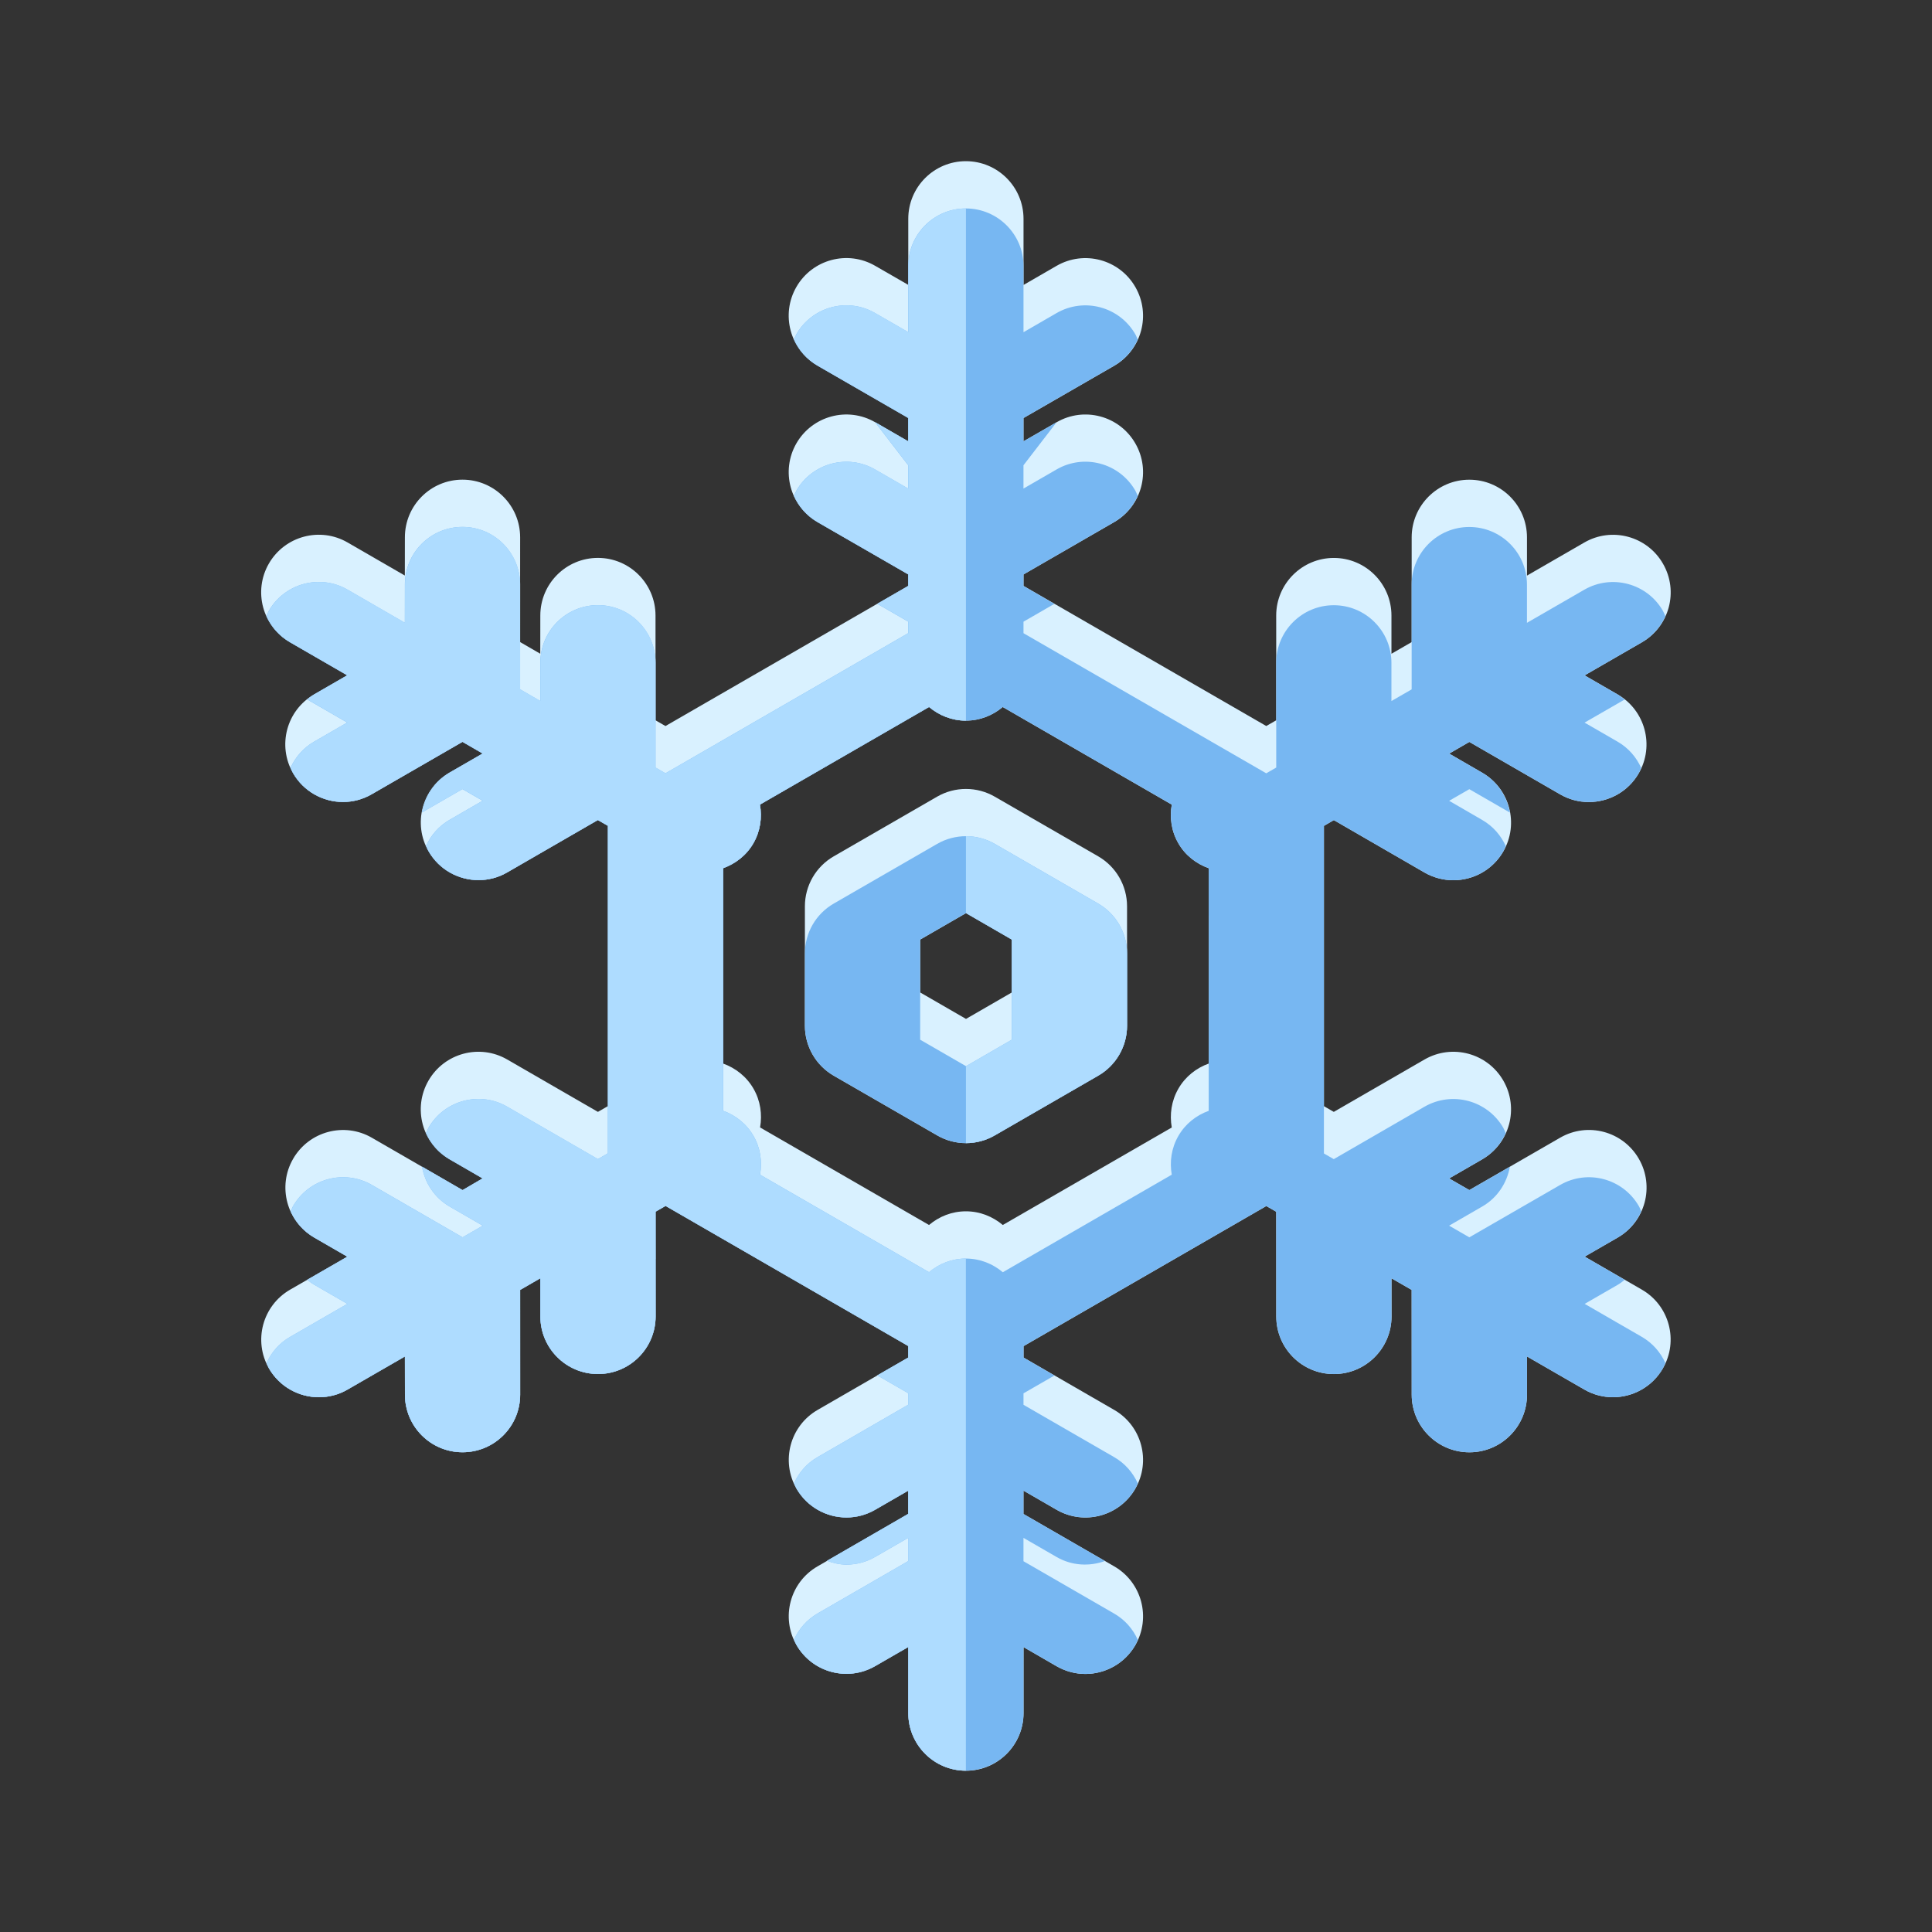
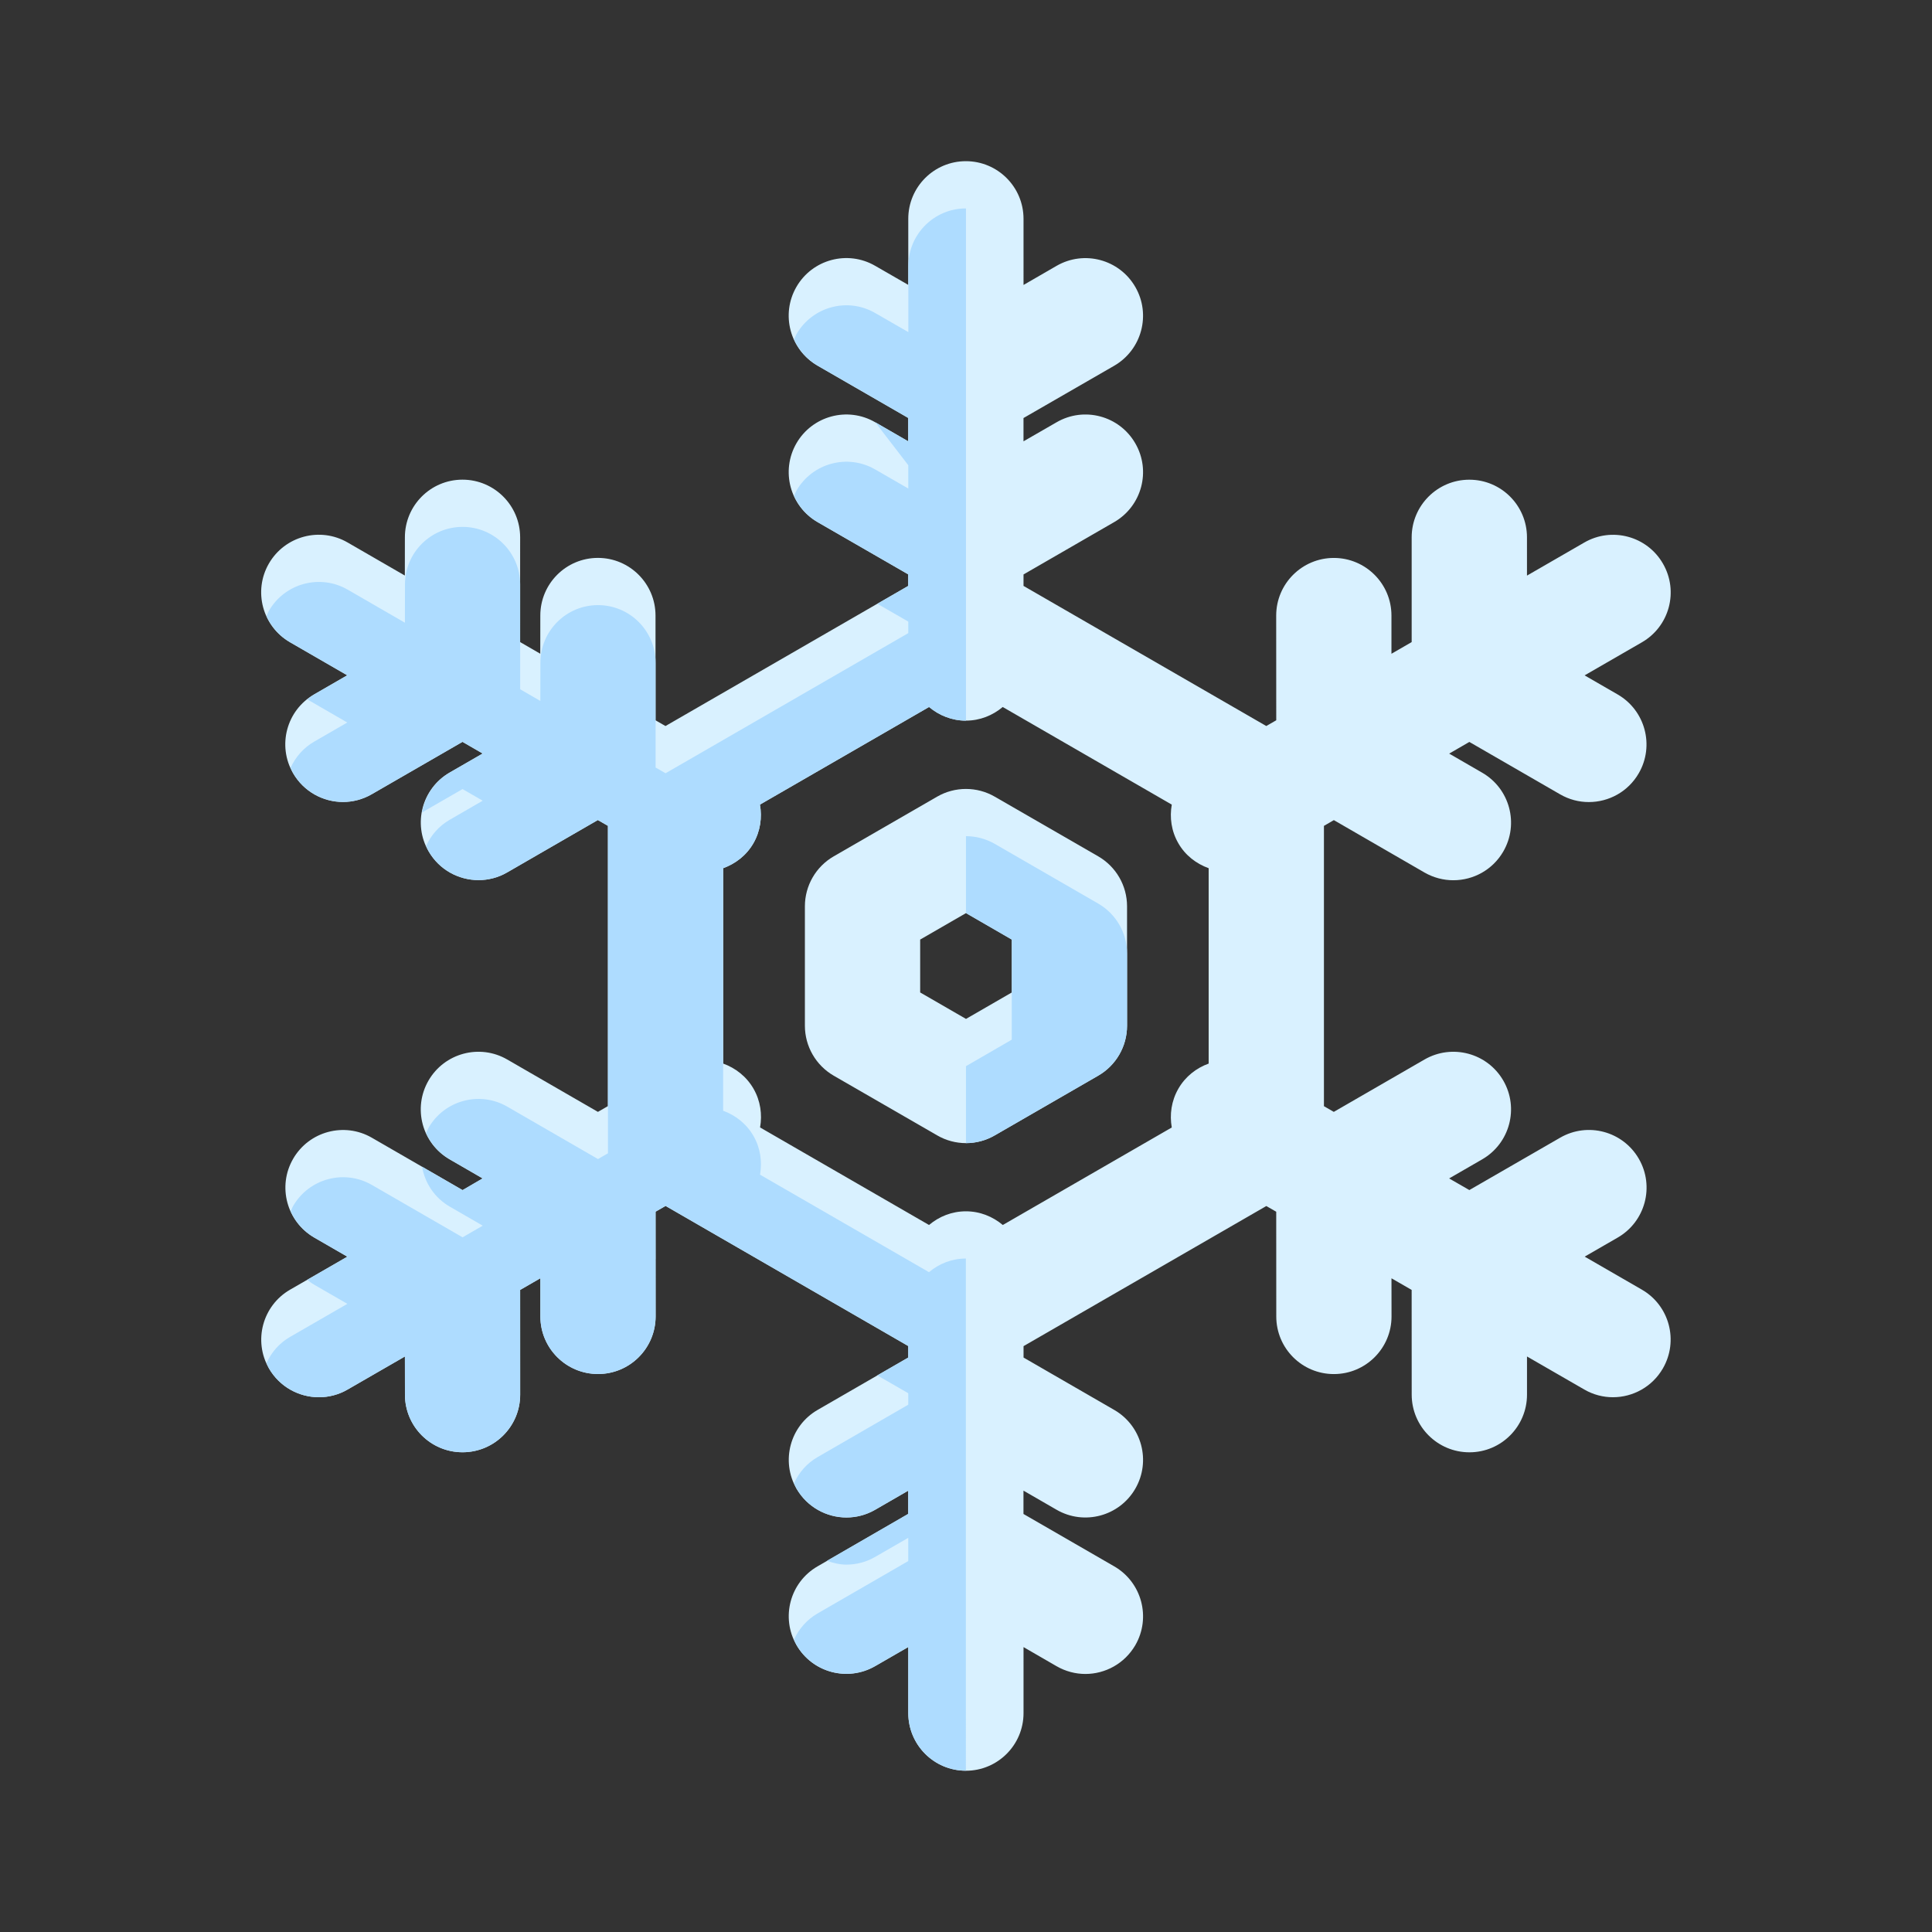
<svg xmlns="http://www.w3.org/2000/svg" enable-background="new 0 0 75 75" height="75px" id="Layer_1" version="1.1" viewBox="0 0 75 75" width="75px" xml:space="preserve">
  <rect x="0" y="0" width="75" height="75" fill="#333333" stroke="none" />
  <g>
    <g>
      <path d="M42.633,33.243l-4.016-2.316c-0.691-0.4-1.545-0.4-2.236-0.002l-4.016,2.318    c-0.693,0.4-1.119,1.139-1.119,1.939v4.637c0,0.799,0.426,1.537,1.117,1.938l4.018,2.318c0.346,0.201,0.732,0.301,1.119,0.301    c0.385,0,0.771-0.1,1.117-0.301l4.016-2.318c0.693-0.4,1.119-1.139,1.119-1.938v-4.637C43.752,34.382,43.326,33.644,42.633,33.243    z M39.277,38.528L37.5,39.554l-1.779-1.027v-2.053l1.779-1.027l1.777,1.027V38.528z" fill="#D9F1FF" />
      <path d="M63.736,50.063l-2.219-1.281l1.283-0.74c1.07-0.619,1.438-1.986,0.82-3.057s-1.984-1.438-3.055-0.82    l-3.525,2.033l-0.785-0.451l1.285-0.742c1.07-0.619,1.436-1.988,0.818-3.057c-0.619-1.07-1.986-1.436-3.059-0.818l-3.521,2.033    l-0.383-0.221V32.06l0.385-0.223l3.52,2.035c0.355,0.203,0.74,0.299,1.119,0.299c0.773,0,1.525-0.4,1.939-1.117    c0.619-1.07,0.252-2.439-0.818-3.057l-1.283-0.742l0.783-0.453l3.521,2.033c0.354,0.205,0.736,0.301,1.117,0.301    c0.773,0,1.525-0.4,1.939-1.119c0.617-1.068,0.252-2.438-0.818-3.057l-1.285-0.742l2.223-1.283    c1.07-0.617,1.438-1.984,0.818-3.055c-0.615-1.07-1.986-1.438-3.055-0.818l-2.223,1.283V20.86c0-1.236-1.002-2.238-2.238-2.238    l0,0c-1.236,0-2.238,1.004-2.238,2.238v4.066l-0.785,0.453v-1.484c0-1.234-1.002-2.236-2.236-2.236h-0.002    c-1.236,0.002-2.236,1.004-2.236,2.238l0.002,4.064l-0.387,0.223l-9.424-5.439V22.3l3.521-2.033    c1.07-0.619,1.438-1.986,0.818-3.057c-0.617-1.07-1.984-1.438-3.055-0.818l-1.285,0.74v-0.904l3.523-2.031    c1.068-0.619,1.436-1.986,0.818-3.057s-1.984-1.438-3.057-0.82l-1.283,0.742V8.495c0-1.236-1.002-2.238-2.238-2.238    s-2.236,1.002-2.236,2.238v2.564l-1.285-0.74c-1.07-0.619-2.439-0.252-3.057,0.818s-0.25,2.439,0.818,3.057l3.521,2.031v0.908    l-1.283-0.742c-1.07-0.619-2.439-0.25-3.057,0.82c-0.615,1.07-0.25,2.439,0.82,3.057l3.52,2.029v0.449l-9.422,5.439l-0.387-0.223    v-4.066c0-1.234-1-2.238-2.236-2.238l0,0c-1.236,0-2.236,1.002-2.236,2.238l-0.002,1.482l-0.783-0.453l0.002-4.066    c0-1.234-1.002-2.238-2.238-2.238l0,0c-1.236,0-2.236,1.002-2.236,2.238l-0.002,1.484l-2.221-1.283    c-1.07-0.619-2.438-0.252-3.057,0.818c-0.617,1.07-0.25,2.438,0.82,3.055l2.221,1.283l-1.285,0.742    c-1.07,0.617-1.438,1.984-0.818,3.057c0.414,0.717,1.166,1.119,1.939,1.119c0.379,0,0.764-0.098,1.115-0.301l3.523-2.033    l0.783,0.453l-1.283,0.74c-1.07,0.617-1.436,1.986-0.816,3.055c0.414,0.719,1.166,1.119,1.939,1.119    c0.379,0,0.764-0.096,1.115-0.301l3.516-2.031l0.391,0.225V42.94l-0.387,0.223l-3.52-2.033c-1.07-0.619-2.439-0.252-3.057,0.818    s-0.252,2.439,0.818,3.057l1.283,0.742L17.957,46.2l-3.521-2.033c-1.07-0.619-2.439-0.252-3.057,0.818s-0.25,2.438,0.82,3.057    l1.285,0.742l-2.223,1.281c-1.07,0.619-1.438,1.986-0.82,3.057c0.416,0.719,1.166,1.119,1.941,1.119    c0.379,0,0.764-0.096,1.115-0.301l2.221-1.281l0.002,1.482c0,1.236,1,2.236,2.236,2.236l0,0c1.236,0,2.238-1.002,2.238-2.236    l-0.002-4.066l0.785-0.453v1.484c0,1.234,1.002,2.234,2.238,2.234l0,0c1.236,0,2.236-1.002,2.236-2.238l-0.002-4.064l0.389-0.223    l9.42,5.439v0.447l-3.52,2.033c-1.07,0.619-1.436,1.986-0.818,3.057c0.416,0.717,1.168,1.119,1.939,1.119    c0.381,0,0.766-0.098,1.117-0.301l1.281-0.74v0.902l-3.52,2.035c-1.07,0.617-1.436,1.986-0.818,3.055    c0.617,1.07,1.984,1.438,3.057,0.818l1.283-0.74v2.564c0,1.236,1,2.238,2.236,2.238s2.238-1.002,2.238-2.238V63.94l1.283,0.742    c0.354,0.203,0.738,0.301,1.119,0.301c0.771,0,1.523-0.402,1.939-1.119c0.617-1.07,0.25-2.439-0.818-3.057l-3.525-2.035v-0.906    l1.285,0.742c1.07,0.619,2.439,0.252,3.057-0.818s0.252-2.439-0.818-3.057L39.734,52.7v-0.443l9.424-5.439l0.385,0.221    l0.002,4.066c0,1.236,1,2.236,2.236,2.236l0,0c1.236,0,2.238-1.002,2.238-2.236l-0.002-1.482l0.783,0.451l0.002,4.068    c0.002,1.234,1.004,2.236,2.24,2.236c0,0,0,0,0.002,0c1.234,0,2.234-1.004,2.234-2.238v-1.482l2.221,1.281    c0.352,0.205,0.736,0.301,1.115,0.301c0.773,0,1.525-0.402,1.939-1.119C65.172,52.05,64.807,50.681,63.736,50.063z M45.744,42.263    c-0.273,0.475-0.344,1.006-0.256,1.506l-6.559,3.785c-0.389-0.326-0.885-0.531-1.432-0.531c-0.549,0-1.043,0.203-1.432,0.531    l-6.559-3.787c0.088-0.5,0.018-1.031-0.256-1.506c-0.273-0.473-0.699-0.801-1.176-0.973v-7.584    c0.475-0.174,0.898-0.492,1.172-0.965c0.273-0.475,0.344-1.004,0.256-1.504l6.564-3.789c0.389,0.326,0.883,0.529,1.43,0.529    s1.041-0.203,1.43-0.529l6.562,3.789c-0.088,0.498-0.018,1.029,0.256,1.502c0.273,0.475,0.699,0.793,1.176,0.967v7.584    C46.443,41.46,46.018,41.788,45.744,42.263z" fill="#D9F1FF" />
    </g>
    <g>
-       <path d="M42.633,35.077l-4.016-2.318c-0.691-0.398-1.545-0.398-2.236,0l-4.016,2.318    c-0.693,0.4-1.119,1.139-1.119,1.938v2.805c0,0.799,0.426,1.537,1.117,1.938l4.018,2.318c0.346,0.201,0.732,0.301,1.119,0.301    c0.385,0,0.771-0.1,1.117-0.301l4.016-2.318c0.693-0.4,1.119-1.139,1.119-1.938v-2.805C43.752,36.216,43.326,35.478,42.633,35.077    z M39.277,38.308v0.221v1.832L37.5,41.388l-1.779-1.027v-1.834v-0.219v-1.834l1.779-1.027l1.777,1.027V38.308z" fill="#77B7F2" />
      <path d="M42.633,35.077l-4.016-2.318c-0.346-0.199-0.732-0.299-1.119-0.299v2.986H37.5l1.777,1.027v1.834v0.221    v1.832L37.5,41.388h-0.002v2.988H37.5c0.385,0,0.771-0.1,1.117-0.301l4.016-2.318c0.693-0.4,1.119-1.139,1.119-1.938v-2.805    C43.752,36.216,43.326,35.478,42.633,35.077z" fill="#AEDCFF" />
-       <path d="M63.736,51.897l-2.219-1.281l1.283-0.74c0.1-0.057,0.186-0.127,0.271-0.195l-1.555-0.898l1.283-0.74    c0.422-0.242,0.729-0.604,0.914-1.014c-0.031-0.07-0.055-0.143-0.094-0.209c-0.617-1.07-1.984-1.438-3.055-0.82l-3.525,2.033    l-0.785-0.453l1.285-0.742c0.594-0.342,0.961-0.92,1.074-1.545l-1.574,0.906l-0.785-0.451l1.285-0.742    c0.42-0.244,0.727-0.604,0.912-1.014c-0.031-0.07-0.055-0.143-0.094-0.211c-0.619-1.068-1.986-1.434-3.059-0.818l-3.521,2.035    l-0.383-0.221v-1.834v-9.049V32.06l0.385-0.223l3.52,2.035c0.355,0.203,0.74,0.299,1.119,0.299c0.773,0,1.525-0.4,1.939-1.117    c0.039-0.068,0.064-0.141,0.096-0.211c-0.186-0.41-0.494-0.77-0.914-1.012l-1.283-0.744l0.783-0.451l1.574,0.908    c-0.111-0.627-0.479-1.203-1.074-1.547l-1.283-0.742l0.783-0.453l3.521,2.033c0.354,0.205,0.736,0.301,1.117,0.301    c0.773,0,1.525-0.4,1.939-1.119c0.039-0.066,0.062-0.139,0.094-0.209c-0.186-0.41-0.492-0.771-0.912-1.014l-1.285-0.742    l1.555-0.896c-0.086-0.068-0.172-0.139-0.27-0.195l-1.285-0.742l2.223-1.283c0.42-0.242,0.727-0.602,0.914-1.012    c-0.031-0.07-0.057-0.143-0.096-0.211c-0.615-1.07-1.986-1.436-3.055-0.818l-2.223,1.283v-1.484c0-1.234-1.002-2.236-2.238-2.236    c-1.234,0-2.236,1-2.238,2.234v2.236v1.834l-0.785,0.453v-1.484c0-1.234-1.002-2.236-2.236-2.236h-0.002    c-1.232,0-2.232,1-2.236,2.232l0.002,2.236v1.834l-0.387,0.223l-9.424-5.439v-0.447l1.201-0.693l-1.201-0.693V22.3l3.521-2.033    c0.42-0.244,0.727-0.604,0.914-1.014c-0.031-0.07-0.057-0.143-0.096-0.211c-0.617-1.068-1.984-1.438-3.055-0.818l-1.285,0.742    v-0.904l1.285-1.67l-1.285,0.74v-0.904l3.523-2.031c0.42-0.244,0.727-0.604,0.912-1.014c-0.031-0.07-0.055-0.143-0.094-0.209    c-0.617-1.07-1.984-1.438-3.057-0.82l-1.283,0.742v-1.834v-0.734c0-1.234-1.002-2.236-2.238-2.236s-2.236,1.002-2.236,2.236v0.732    v1.834l-1.285-0.74c-1.07-0.621-2.439-0.252-3.057,0.818c-0.039,0.068-0.062,0.139-0.094,0.209    c0.186,0.41,0.492,0.771,0.912,1.014l3.521,2.031v0.908l-1.283-0.742l1.283,1.668v0.906l-1.283-0.74    c-1.07-0.619-2.439-0.25-3.057,0.82c-0.039,0.068-0.062,0.139-0.094,0.209c0.188,0.41,0.494,0.771,0.914,1.014l3.52,2.029v0.449    l-1.199,0.693l1.199,0.691v0.449l-9.422,5.439l-0.387-0.223v-1.834v-2.236c-0.002-1.234-1.002-2.234-2.236-2.234    c-1.236,0-2.236,1.002-2.236,2.236l-0.002,1.484l-0.783-0.453v-1.832v-0.002v-2.238c-0.004-1.232-1.002-2.232-2.236-2.232    c-1.236,0-2.236,1.002-2.236,2.236l-0.002,1.484l-2.221-1.283c-1.07-0.617-2.438-0.252-3.057,0.818    c-0.039,0.068-0.062,0.141-0.094,0.211c0.186,0.41,0.494,0.77,0.914,1.012l2.221,1.283l-1.285,0.742    c-0.098,0.057-0.184,0.125-0.27,0.193l1.555,0.898l-1.285,0.742c-0.42,0.242-0.727,0.602-0.914,1.012    c0.031,0.07,0.057,0.143,0.096,0.211c0.414,0.717,1.166,1.119,1.939,1.119c0.379,0,0.764-0.098,1.115-0.301l3.523-2.033    l0.783,0.453l-1.283,0.74c-0.594,0.344-0.961,0.92-1.072,1.547l1.572-0.906l0.783,0.451l-1.283,0.742    c-0.42,0.242-0.727,0.602-0.912,1.012c0.031,0.07,0.055,0.143,0.096,0.209c0.414,0.719,1.166,1.119,1.939,1.119    c0.379,0,0.764-0.096,1.115-0.301l3.516-2.031l0.391,0.225v1.834v9.045v1.834l-0.387,0.223l-3.52-2.033    c-1.07-0.619-2.439-0.252-3.057,0.818c-0.039,0.068-0.064,0.141-0.096,0.209c0.188,0.412,0.494,0.771,0.914,1.014l1.283,0.742    L17.957,46.2l-1.574-0.91c0.111,0.627,0.479,1.205,1.074,1.549l1.283,0.742l-0.783,0.451l-3.521-2.033    c-1.07-0.617-2.439-0.25-3.057,0.818c-0.039,0.068-0.062,0.141-0.094,0.211c0.186,0.41,0.492,0.77,0.914,1.014l1.285,0.742    l-1.555,0.896c0.086,0.068,0.17,0.137,0.27,0.193l1.285,0.742l-2.223,1.283c-0.42,0.242-0.729,0.604-0.914,1.014    c0.031,0.07,0.055,0.141,0.094,0.209c0.416,0.719,1.166,1.119,1.941,1.119c0.379,0,0.764-0.096,1.115-0.301l2.221-1.281    l0.002,1.482c0,1.236,1,2.236,2.236,2.236c1.234,0,2.232-0.998,2.236-2.23v-2.238v-0.002v-1.832l0.785-0.453v1.484    c0,1.234,1.002,2.234,2.238,2.234c1.232,0,2.23-0.996,2.236-2.229l-0.002-2.24h0.002l-0.002-1.834l0.389-0.223l9.42,5.439v0.447    l-1.201,0.693l1.201,0.693v0.445l-3.52,2.035c-0.42,0.242-0.727,0.602-0.912,1.012c0.031,0.07,0.055,0.143,0.094,0.211    c0.416,0.717,1.168,1.119,1.939,1.119c0.381,0,0.766-0.098,1.117-0.301l1.281-0.74v0.902l-3.154,1.822    c0.244,0.088,0.496,0.148,0.756,0.148c0.381,0,0.766-0.096,1.117-0.301l1.281-0.738v0.902l-3.52,2.033    c-0.42,0.244-0.727,0.604-0.914,1.014c0.031,0.07,0.057,0.143,0.096,0.209c0.617,1.07,1.984,1.438,3.057,0.818l1.283-0.74v1.834    v0.73c0,1.236,1,2.238,2.236,2.238s2.238-1.002,2.238-2.238v-0.73V63.94l1.283,0.742c0.354,0.203,0.738,0.301,1.119,0.301    c0.771,0,1.523-0.402,1.939-1.119c0.039-0.068,0.062-0.139,0.094-0.209c-0.186-0.412-0.492-0.771-0.912-1.014l-3.525-2.035V59.7    l1.285,0.742c0.596,0.344,1.279,0.373,1.879,0.156l-3.164-1.826v-0.906l1.285,0.742c1.07,0.619,2.439,0.252,3.057-0.818    c0.039-0.068,0.062-0.139,0.094-0.209c-0.186-0.412-0.492-0.771-0.912-1.014l-3.523-2.033v-0.445l1.203-0.693L39.734,52.7v-0.443    l9.424-5.439l0.385,0.221l0.002,4.066c0,1.236,1,2.236,2.236,2.236s2.238-1.002,2.238-2.236l-0.002-1.482l0.783,0.451l0.002,4.068    c0.002,1.234,1.004,2.236,2.24,2.236c0,0,0,0,0.002,0c1.234,0,2.234-1.004,2.234-2.238v-1.482l2.221,1.281    c0.352,0.205,0.736,0.301,1.115,0.301c0.773,0,1.525-0.402,1.939-1.119c0.039-0.068,0.064-0.139,0.096-0.209    C64.463,52.499,64.156,52.14,63.736,51.897z M46.922,35.538v5.75v1.834c-0.479,0.172-0.904,0.5-1.178,0.975    c-0.273,0.473-0.344,1.004-0.256,1.504l-6.559,3.787c-0.389-0.328-0.885-0.531-1.432-0.531c-0.549,0-1.043,0.203-1.432,0.529    l-6.559-3.785c0.088-0.5,0.018-1.031-0.256-1.506s-0.699-0.801-1.176-0.975v-1.832v-5.75v-1.834    c0.475-0.174,0.898-0.492,1.172-0.965c0.273-0.475,0.344-1.004,0.256-1.504l6.564-3.789c0.389,0.326,0.883,0.529,1.43,0.529    s1.041-0.203,1.43-0.529l6.562,3.789c-0.088,0.498-0.018,1.029,0.256,1.502c0.273,0.475,0.699,0.793,1.176,0.967V35.538z" fill="#77B7F2" />
      <path d="M37.498,27.976V8.091c-1.236,0-2.236,1.002-2.236,2.236v0.732v1.834l-1.285-0.74    c-1.07-0.621-2.439-0.252-3.057,0.818c-0.039,0.068-0.062,0.139-0.094,0.209c0.186,0.41,0.492,0.771,0.912,1.014l3.521,2.031    v0.908l-1.283-0.742l1.283,1.668v0.906l-1.283-0.74c-1.07-0.619-2.439-0.25-3.057,0.82c-0.039,0.068-0.062,0.139-0.094,0.209    c0.188,0.41,0.494,0.771,0.914,1.014l3.52,2.029v0.449l-1.199,0.693l1.199,0.691v0.449l-9.422,5.439l-0.387-0.223v-1.834v-2.236    c-0.002-1.234-1.002-2.234-2.236-2.234c-1.236,0-2.236,1.002-2.236,2.236l-0.002,1.484l-0.783-0.453v-1.832v-0.002v-2.238    c-0.004-1.232-1.002-2.232-2.236-2.232c-1.236,0-2.236,1.002-2.236,2.236l-0.002,1.484l-2.221-1.283    c-1.07-0.617-2.438-0.252-3.057,0.818c-0.039,0.068-0.062,0.141-0.094,0.211c0.186,0.41,0.494,0.77,0.914,1.012l2.221,1.283    l-1.285,0.742c-0.098,0.057-0.184,0.125-0.27,0.193l1.555,0.898l-1.285,0.742c-0.42,0.242-0.727,0.602-0.914,1.012    c0.031,0.07,0.057,0.143,0.096,0.211c0.414,0.717,1.166,1.119,1.939,1.119c0.379,0,0.764-0.098,1.115-0.301l3.523-2.033    l0.783,0.453l-1.283,0.74c-0.594,0.344-0.961,0.92-1.072,1.547l1.572-0.906l0.783,0.451l-1.283,0.742    c-0.42,0.242-0.727,0.602-0.912,1.012c0.031,0.07,0.055,0.143,0.096,0.209c0.414,0.719,1.166,1.119,1.939,1.119    c0.379,0,0.764-0.096,1.115-0.301l3.516-2.031l0.391,0.225v1.834v9.045v1.834l-0.387,0.223l-3.52-2.033    c-1.07-0.619-2.439-0.252-3.057,0.818c-0.039,0.068-0.064,0.141-0.096,0.209c0.188,0.412,0.494,0.771,0.914,1.014l1.283,0.742    L17.957,46.2l-1.574-0.91c0.111,0.627,0.479,1.205,1.074,1.549l1.283,0.742l-0.783,0.451l-3.521-2.033    c-1.07-0.617-2.439-0.25-3.057,0.818c-0.039,0.068-0.062,0.141-0.094,0.211c0.186,0.41,0.492,0.77,0.914,1.014l1.285,0.742    l-1.555,0.896c0.086,0.068,0.17,0.137,0.27,0.193l1.285,0.742l-2.223,1.283c-0.42,0.242-0.729,0.604-0.914,1.014    c0.031,0.07,0.055,0.141,0.094,0.209c0.416,0.719,1.166,1.119,1.941,1.119c0.379,0,0.764-0.096,1.115-0.301l2.221-1.281    l0.002,1.482c0,1.236,1,2.236,2.236,2.236c1.234,0,2.232-0.998,2.236-2.23v-2.238v-0.002v-1.832l0.785-0.453v1.484    c0,1.234,1.002,2.234,2.238,2.234c1.232,0,2.23-0.996,2.236-2.229l-0.002-2.24h0.002l-0.002-1.834l0.389-0.223l9.42,5.439v0.447    l-1.201,0.693l1.201,0.693v0.445l-3.52,2.035c-0.42,0.242-0.727,0.602-0.912,1.012c0.031,0.07,0.055,0.143,0.094,0.211    c0.416,0.717,1.168,1.119,1.939,1.119c0.381,0,0.766-0.098,1.117-0.301l1.281-0.74v0.902l-3.154,1.822    c0.244,0.088,0.496,0.148,0.756,0.148c0.381,0,0.766-0.096,1.117-0.301l1.281-0.738v0.902l-3.52,2.033    c-0.42,0.244-0.727,0.604-0.914,1.014c0.031,0.07,0.057,0.143,0.096,0.209c0.617,1.07,1.984,1.438,3.057,0.818l1.283-0.74v1.834    v0.73c0,1.236,1,2.238,2.236,2.238V48.856c-0.549,0-1.043,0.203-1.432,0.529l-6.559-3.785c0.088-0.5,0.018-1.031-0.256-1.506    s-0.699-0.801-1.176-0.975v-1.832v-5.75v-1.834c0.475-0.174,0.898-0.492,1.172-0.965c0.273-0.475,0.344-1.004,0.256-1.504    l6.564-3.789C36.457,27.772,36.951,27.976,37.498,27.976z" fill="#AEDCFF" />
    </g>
  </g>
</svg>